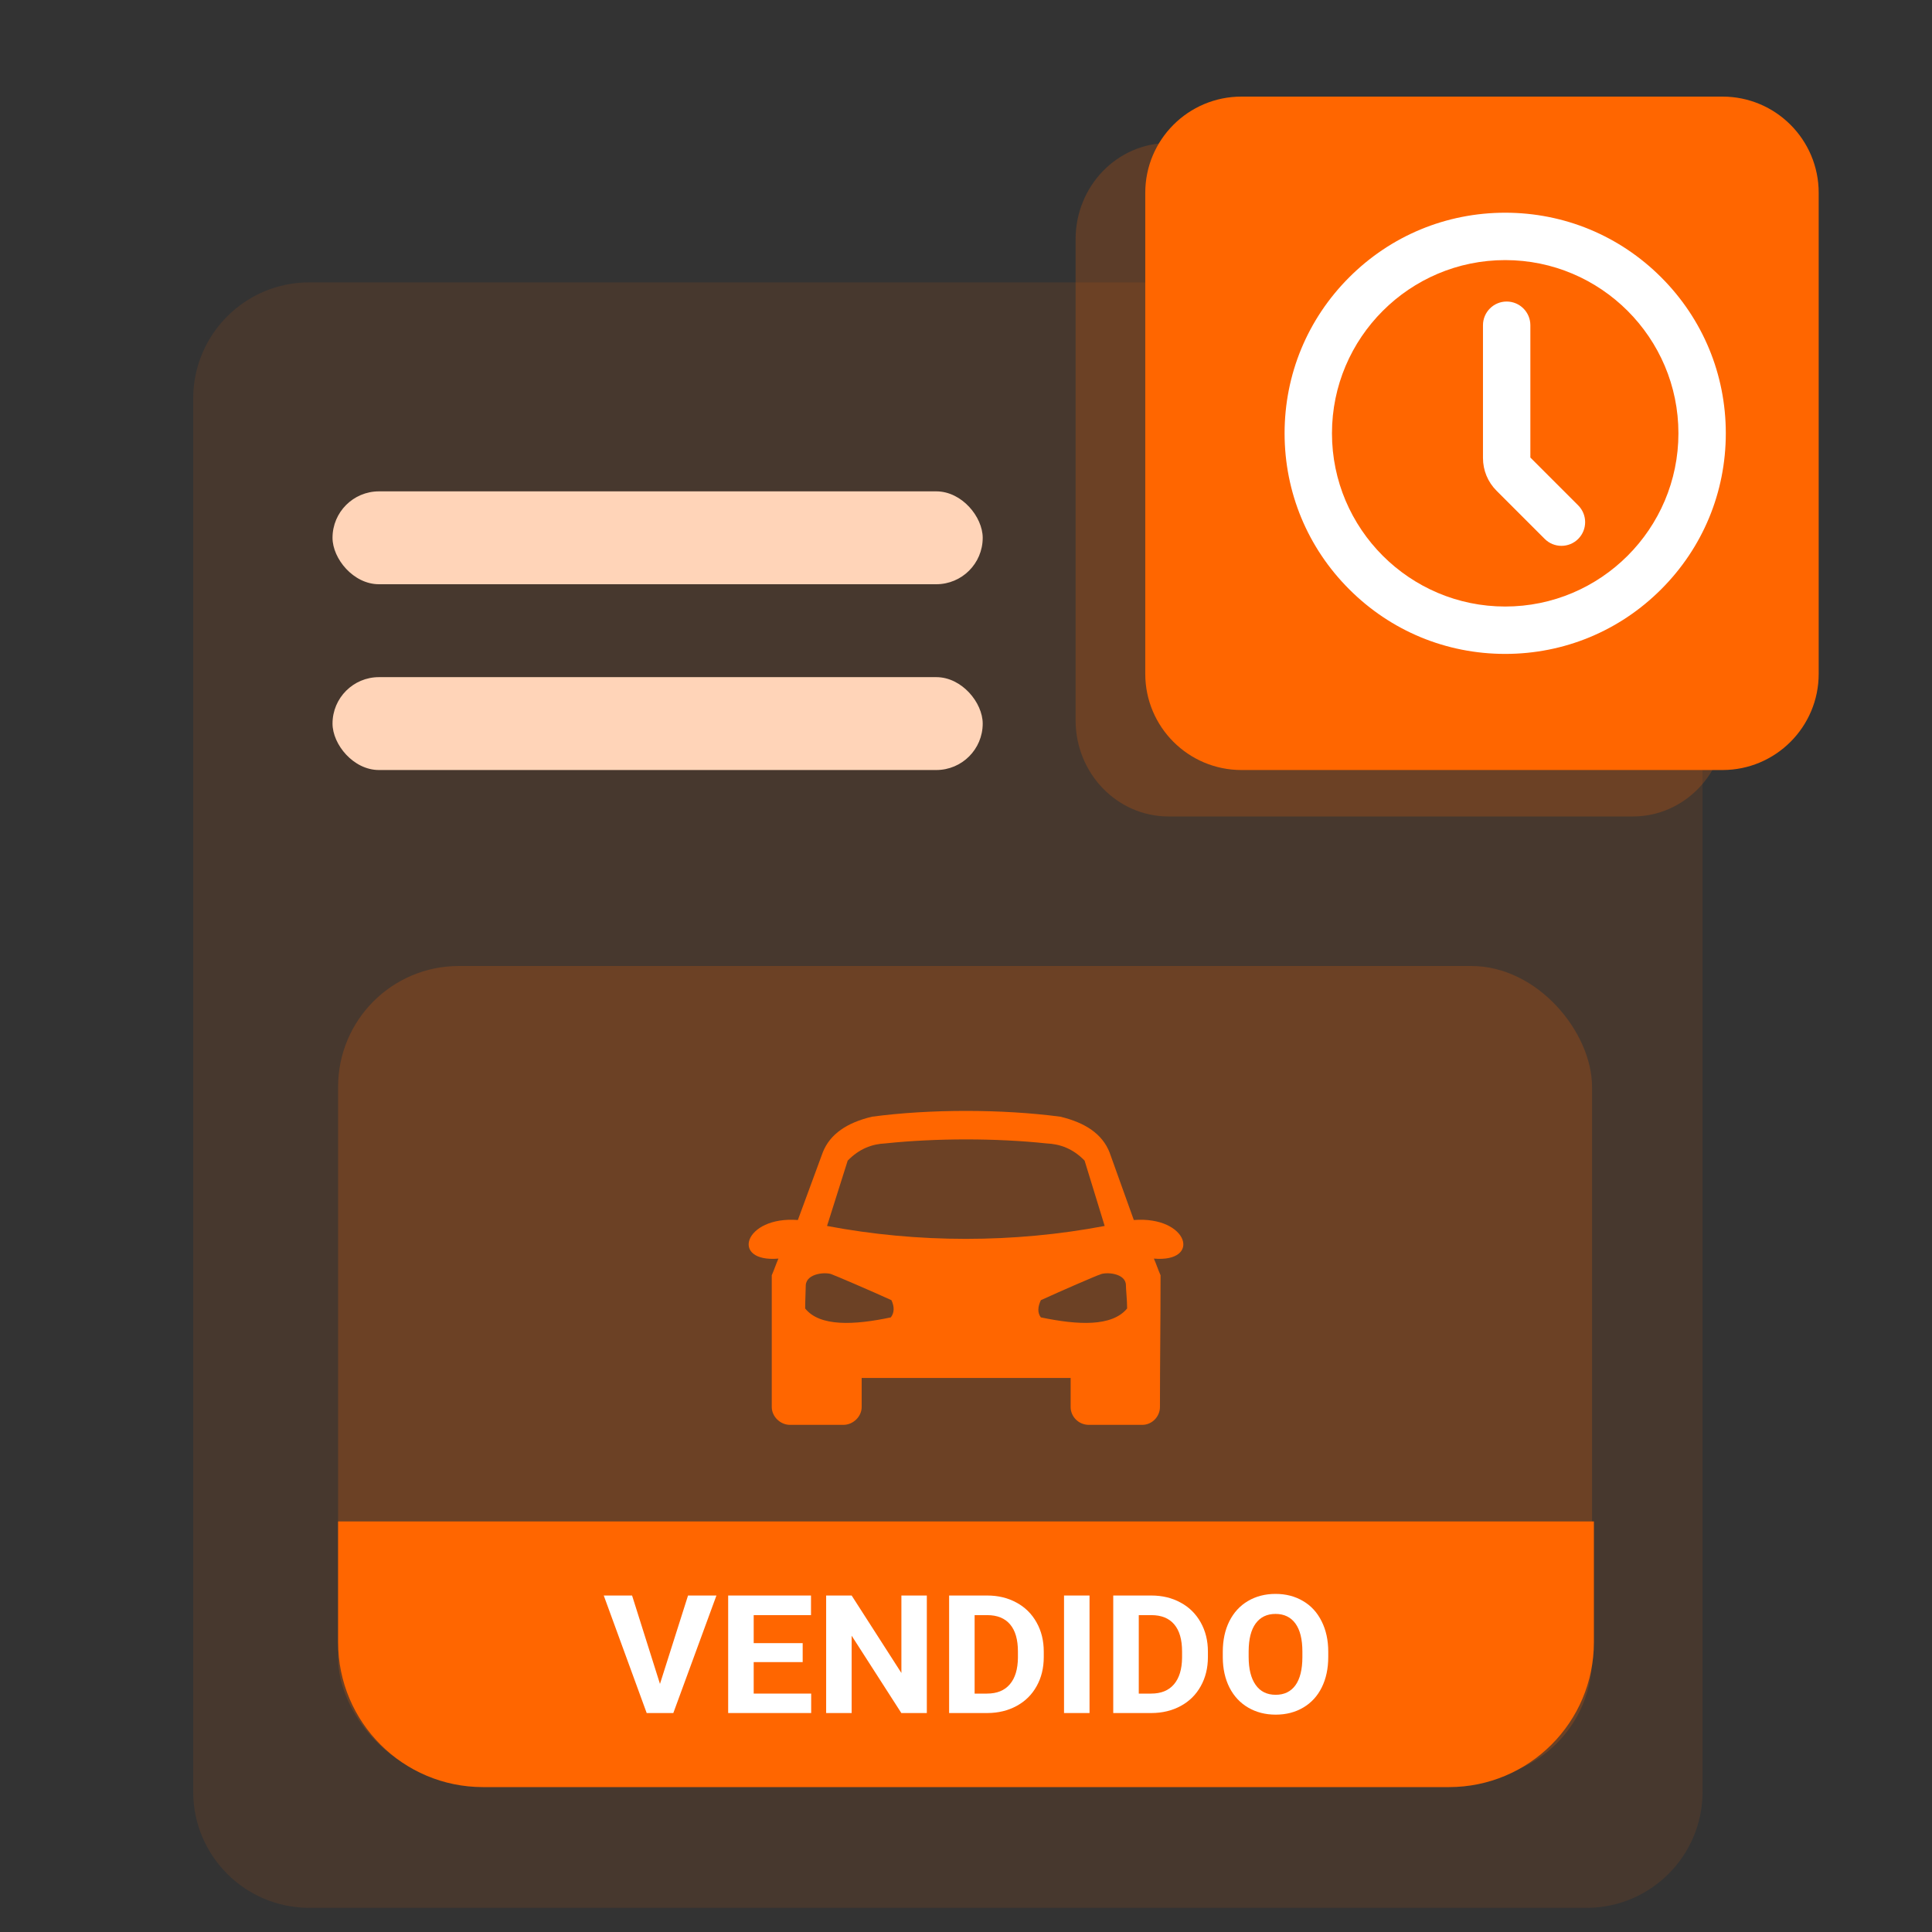
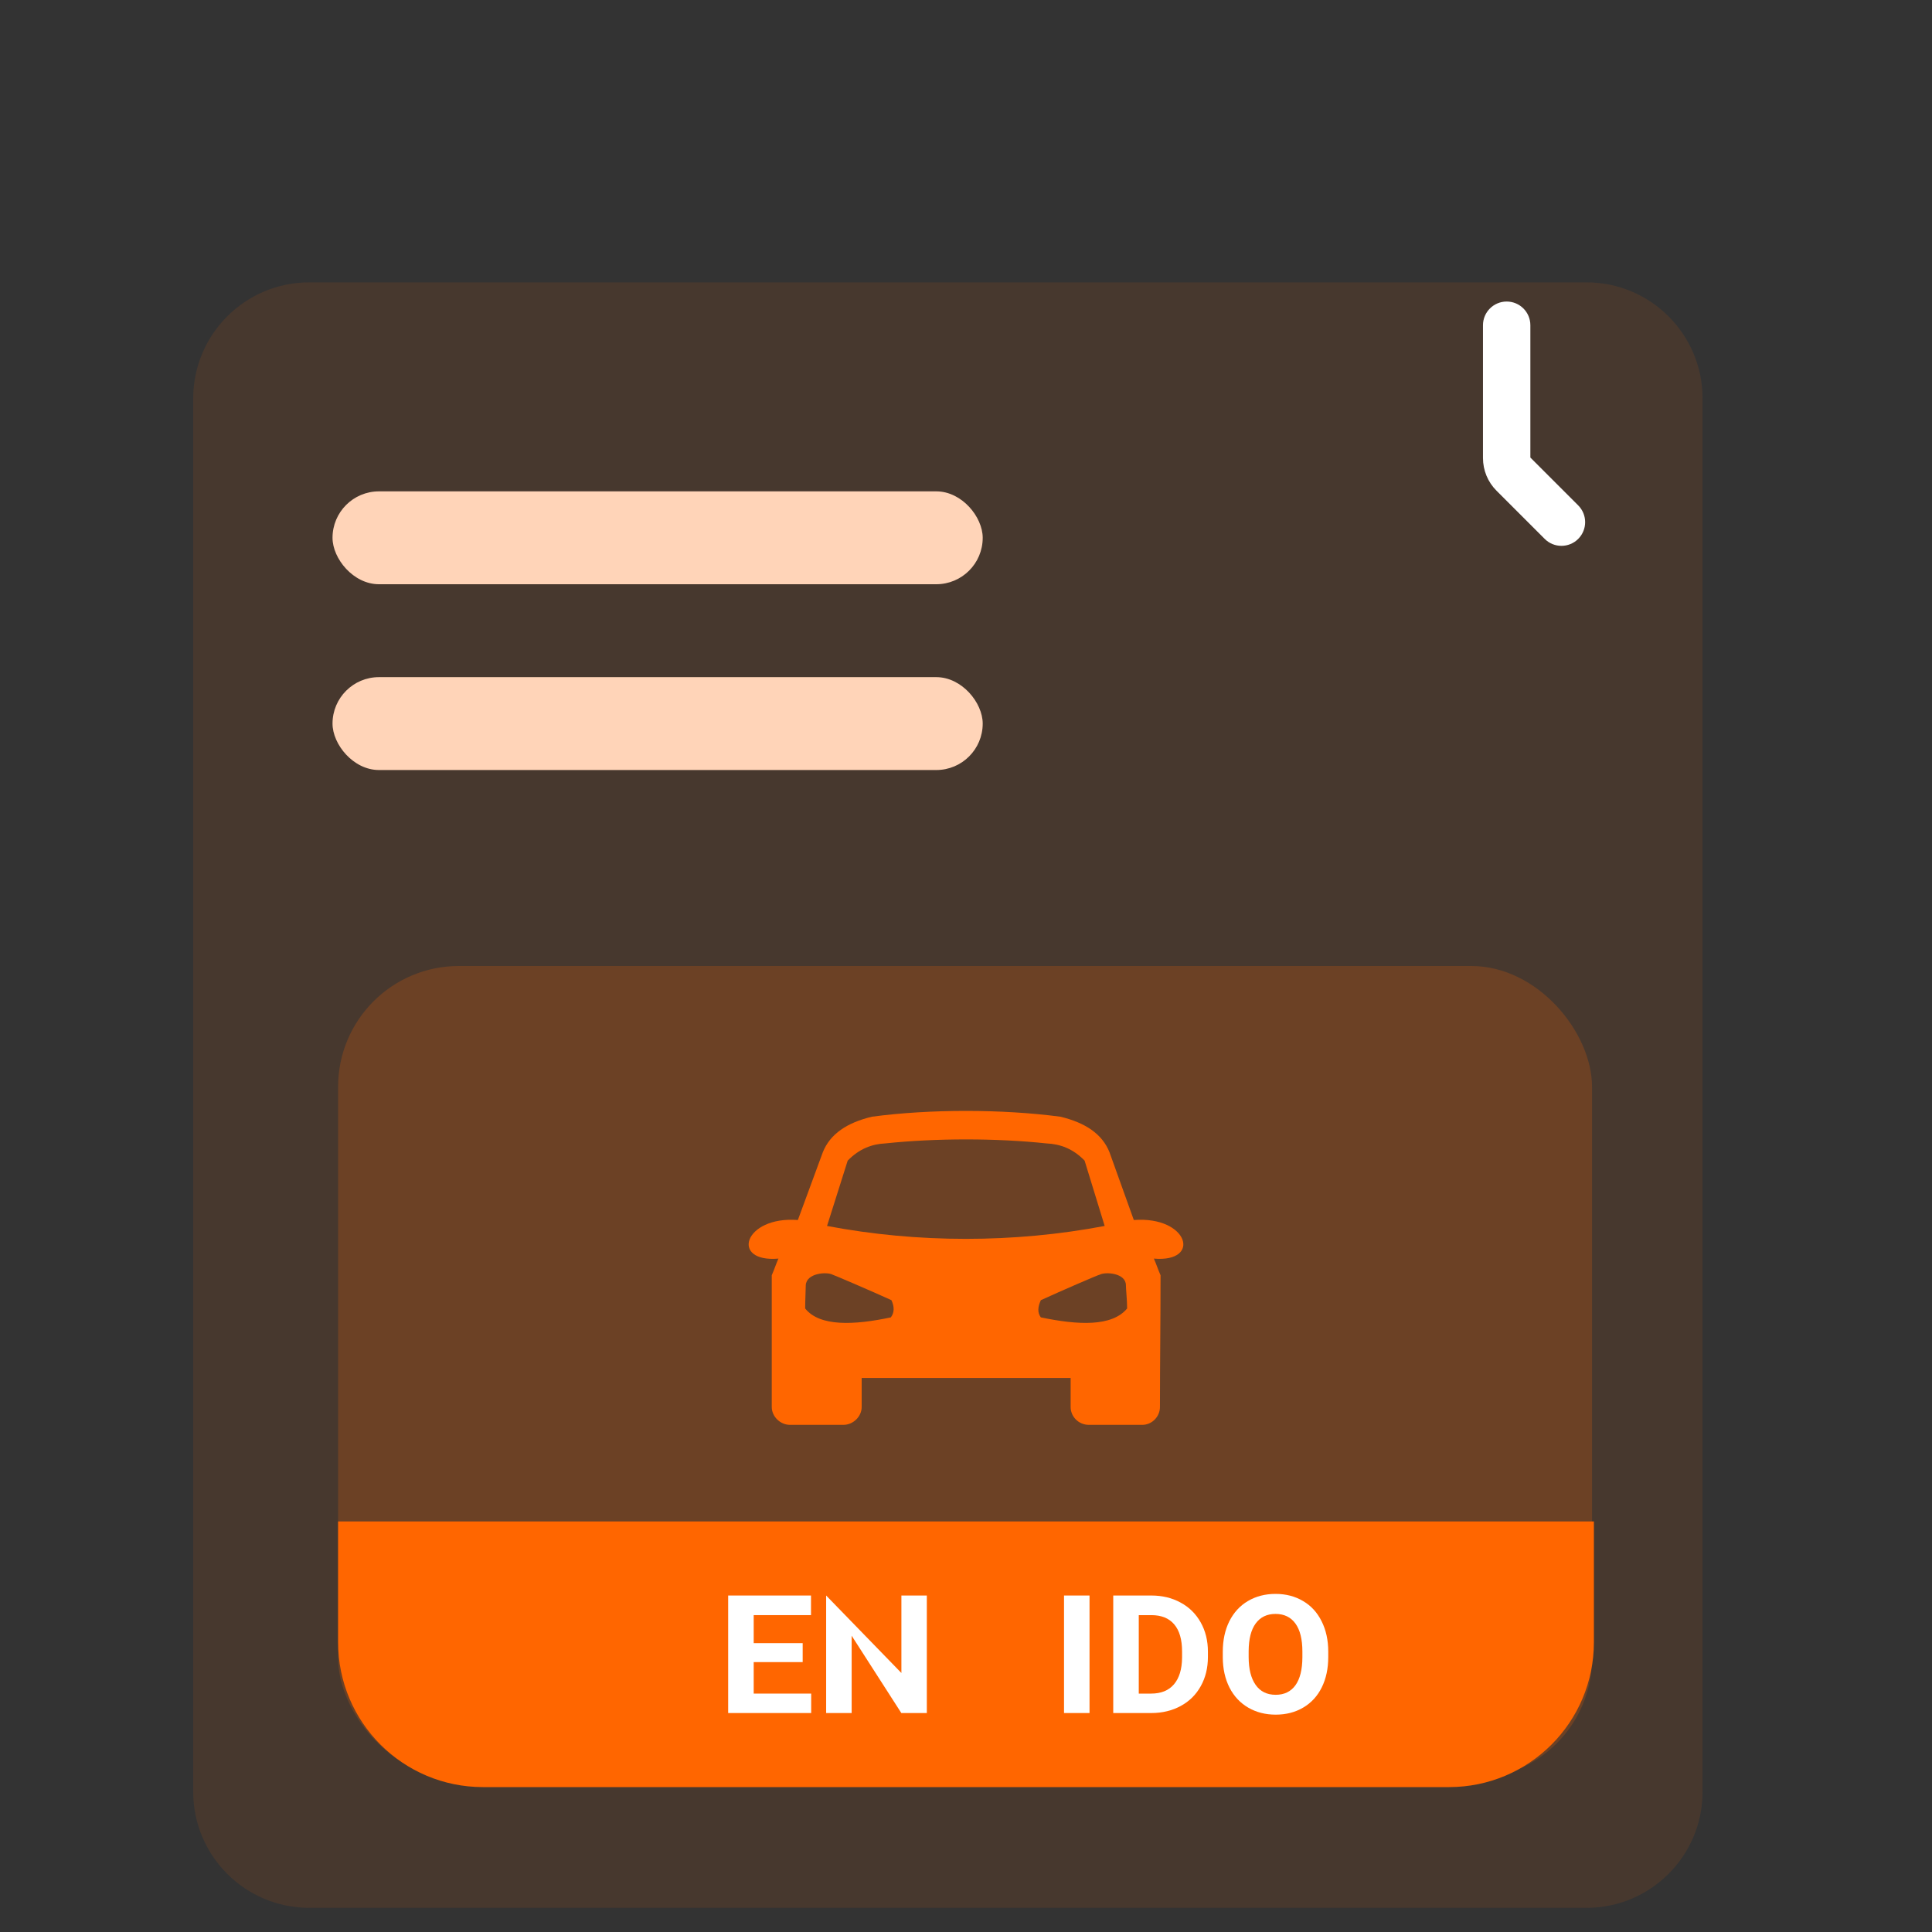
<svg xmlns="http://www.w3.org/2000/svg" width="80" height="80" viewBox="0 0 80 80" fill="none">
  <rect x="0" y="0" width="80" height="80" fill="#333333" stroke="none" />
  <path d="M65.692 11.692H12.808C10.152 11.692 8 13.845 8 16.5V74.192C8 76.848 10.152 79 12.808 79H65.692C68.347 79 70.5 76.848 70.5 74.192V16.5C70.5 13.845 68.347 11.692 65.692 11.692Z" fill="#FF6600" fill-opacity="0.1" />
-   <path d="M67.615 5.923H48.385C46.26 5.923 44.538 7.707 44.538 9.907V29.824C44.538 32.024 46.26 33.808 48.385 33.808H67.615C69.74 33.808 71.462 32.024 71.462 29.824V9.907C71.462 7.707 69.74 5.923 67.615 5.923Z" fill="#FF6600" fill-opacity="0.2" />
-   <path d="M71.324 4H51.407C49.207 4 47.423 5.783 47.423 7.984V27.901C47.423 30.101 49.207 31.885 51.407 31.885H71.324C73.524 31.885 75.308 30.101 75.308 27.901V7.984C75.308 5.783 73.524 4 71.324 4Z" fill="#FF6600" />
  <rect x="13.769" y="20.346" width="26.923" height="3.846" rx="1.923" fill="#FFD4B8" />
  <rect x="13.769" y="28.039" width="26.923" height="3.846" rx="1.923" fill="#FFD4B8" />
  <rect x="14" y="40" width="51.923" height="33.654" rx="5" fill="#FF6600" fill-opacity="0.2" />
  <path fill-rule="evenodd" clip-rule="evenodd" d="M43.327 47.346C43.905 47.371 44.434 47.567 44.911 48.059L45.742 50.764C41.993 51.477 37.994 51.477 34.246 50.764L35.101 48.059C35.579 47.567 36.107 47.371 36.661 47.346C38.748 47.125 41.264 47.125 43.327 47.346ZM44.333 57.058V58.262C44.333 58.656 44.66 59 45.087 59H47.301C47.704 59 48.031 58.656 48.031 58.262C48.031 56.443 48.056 54.624 48.056 52.804C47.955 52.583 47.88 52.337 47.779 52.116C49.766 52.288 49.213 50.346 46.949 50.518L45.943 47.715C45.641 46.953 44.937 46.486 43.905 46.24C41.49 45.92 38.497 45.92 36.107 46.24C35.076 46.486 34.372 46.953 34.07 47.715L33.038 50.518C30.8 50.346 30.221 52.288 32.233 52.116C32.133 52.337 32.057 52.583 31.957 52.804C31.957 54.624 31.957 56.443 31.957 58.262C31.957 58.656 32.309 59 32.711 59H34.925C35.328 59 35.68 58.656 35.68 58.262V57.058H44.333ZM33.34 54.181C33.34 53.837 33.365 53.394 33.365 53.222C33.391 52.706 34.246 52.657 34.472 52.78C34.497 52.78 36.107 53.468 36.912 53.837C37.038 54.107 37.038 54.353 36.887 54.55C35.378 54.87 33.944 54.943 33.34 54.181ZM46.672 54.181C46.672 53.837 46.622 53.394 46.622 53.222C46.622 52.706 45.767 52.657 45.54 52.78C45.49 52.78 43.905 53.468 43.1 53.837C42.974 54.107 42.949 54.353 43.1 54.55C44.635 54.87 46.043 54.943 46.672 54.181Z" fill="#FF6600" />
  <path d="M64.656 22.602C64.405 22.602 64.154 22.506 63.963 22.315L61.969 20.321C61.607 19.959 61.407 19.477 61.407 18.964V13.467C61.407 12.925 61.846 12.486 62.388 12.486C62.93 12.486 63.369 12.925 63.369 13.467V18.946L65.35 20.927C65.733 21.311 65.733 21.931 65.35 22.315C65.159 22.506 64.907 22.602 64.656 22.602Z" fill="white" />
-   <path d="M62.327 27.077C59.887 27.077 57.593 26.127 55.868 24.401C54.142 22.676 53.192 20.382 53.192 17.942C53.192 15.502 54.142 13.208 55.868 11.483C57.593 9.758 59.887 8.808 62.327 8.808C64.767 8.808 67.061 9.758 68.786 11.483C70.511 13.208 71.462 15.502 71.462 17.942C71.462 20.382 70.511 22.676 68.786 24.401C67.061 26.127 64.767 27.077 62.327 27.077ZM62.327 10.77C58.372 10.77 55.154 13.987 55.154 17.942C55.154 21.897 58.372 25.115 62.327 25.115C66.282 25.115 69.5 21.897 69.5 17.942C69.5 13.987 66.282 10.77 62.327 10.77Z" fill="white" />
  <path d="M14 63H66V68C66 71.314 63.314 74 60 74H20C16.686 74 14 71.314 14 68V63Z" fill="#FF6600" />
-   <path d="M27.328 69.727L28.49 66.067H29.666L27.881 70.933H26.778L25 66.067H26.173L27.328 69.727Z" fill="white" />
  <path d="M33.237 68.824H31.209V70.128H33.589V70.933H30.152V66.067H33.582V66.879H31.209V68.039H33.237V68.824Z" fill="white" />
-   <path d="M38.378 70.933H37.322L35.265 67.731V70.933H34.209V66.067H35.265L37.325 69.275V66.067H38.378V70.933Z" fill="white" />
-   <path d="M39.301 70.933V66.067H40.879C41.329 66.067 41.732 66.164 42.087 66.358C42.443 66.549 42.722 66.823 42.921 67.18C43.121 67.534 43.22 67.937 43.22 68.39V68.614C43.22 69.066 43.122 69.468 42.925 69.82C42.73 70.172 42.454 70.445 42.097 70.639C41.74 70.833 41.338 70.931 40.889 70.933H39.301ZM40.357 66.879V70.128H40.868C41.281 70.128 41.597 70 41.815 69.743C42.034 69.487 42.145 69.121 42.15 68.644V68.386C42.15 67.892 42.042 67.517 41.826 67.263C41.61 67.007 41.294 66.879 40.879 66.879H40.357Z" fill="white" />
+   <path d="M38.378 70.933H37.322L35.265 67.731V70.933H34.209V66.067L37.325 69.275V66.067H38.378V70.933Z" fill="white" />
  <path d="M45.115 70.933H44.059V66.067H45.115V70.933Z" fill="white" />
  <path d="M46.097 70.933V66.067H47.675C48.126 66.067 48.529 66.164 48.883 66.358C49.24 66.549 49.518 66.823 49.718 67.18C49.917 67.534 50.017 67.937 50.017 68.39V68.614C50.017 69.066 49.918 69.468 49.721 69.82C49.526 70.172 49.251 70.445 48.894 70.639C48.537 70.833 48.134 70.931 47.686 70.933H46.097ZM47.154 66.879V70.128H47.665C48.078 70.128 48.394 70 48.612 69.743C48.83 69.487 48.942 69.121 48.947 68.644V68.386C48.947 67.892 48.839 67.517 48.623 67.263C48.407 67.007 48.091 66.879 47.675 66.879H47.154Z" fill="white" />
  <path d="M55 68.61C55 69.089 54.911 69.509 54.732 69.87C54.554 70.231 54.298 70.51 53.965 70.706C53.634 70.902 53.253 71 52.824 71C52.399 71 52.02 70.903 51.686 70.709C51.353 70.515 51.095 70.239 50.911 69.88C50.728 69.519 50.636 69.105 50.633 68.637V68.396C50.633 67.917 50.724 67.496 50.904 67.133C51.088 66.768 51.345 66.488 51.676 66.294C52.009 66.098 52.389 66 52.817 66C53.244 66 53.623 66.098 53.954 66.294C54.288 66.488 54.544 66.768 54.725 67.133C54.908 67.496 55 67.916 55 68.393V68.61ZM53.929 68.39C53.929 67.879 53.833 67.492 53.641 67.227C53.448 66.962 53.173 66.829 52.817 66.829C52.462 66.829 52.189 66.96 51.996 67.223C51.804 67.484 51.706 67.867 51.704 68.373V68.61C51.704 69.107 51.8 69.493 51.993 69.767C52.185 70.041 52.462 70.178 52.824 70.178C53.178 70.178 53.45 70.046 53.641 69.783C53.831 69.518 53.927 69.133 53.929 68.627V68.39Z" fill="white" />
</svg>